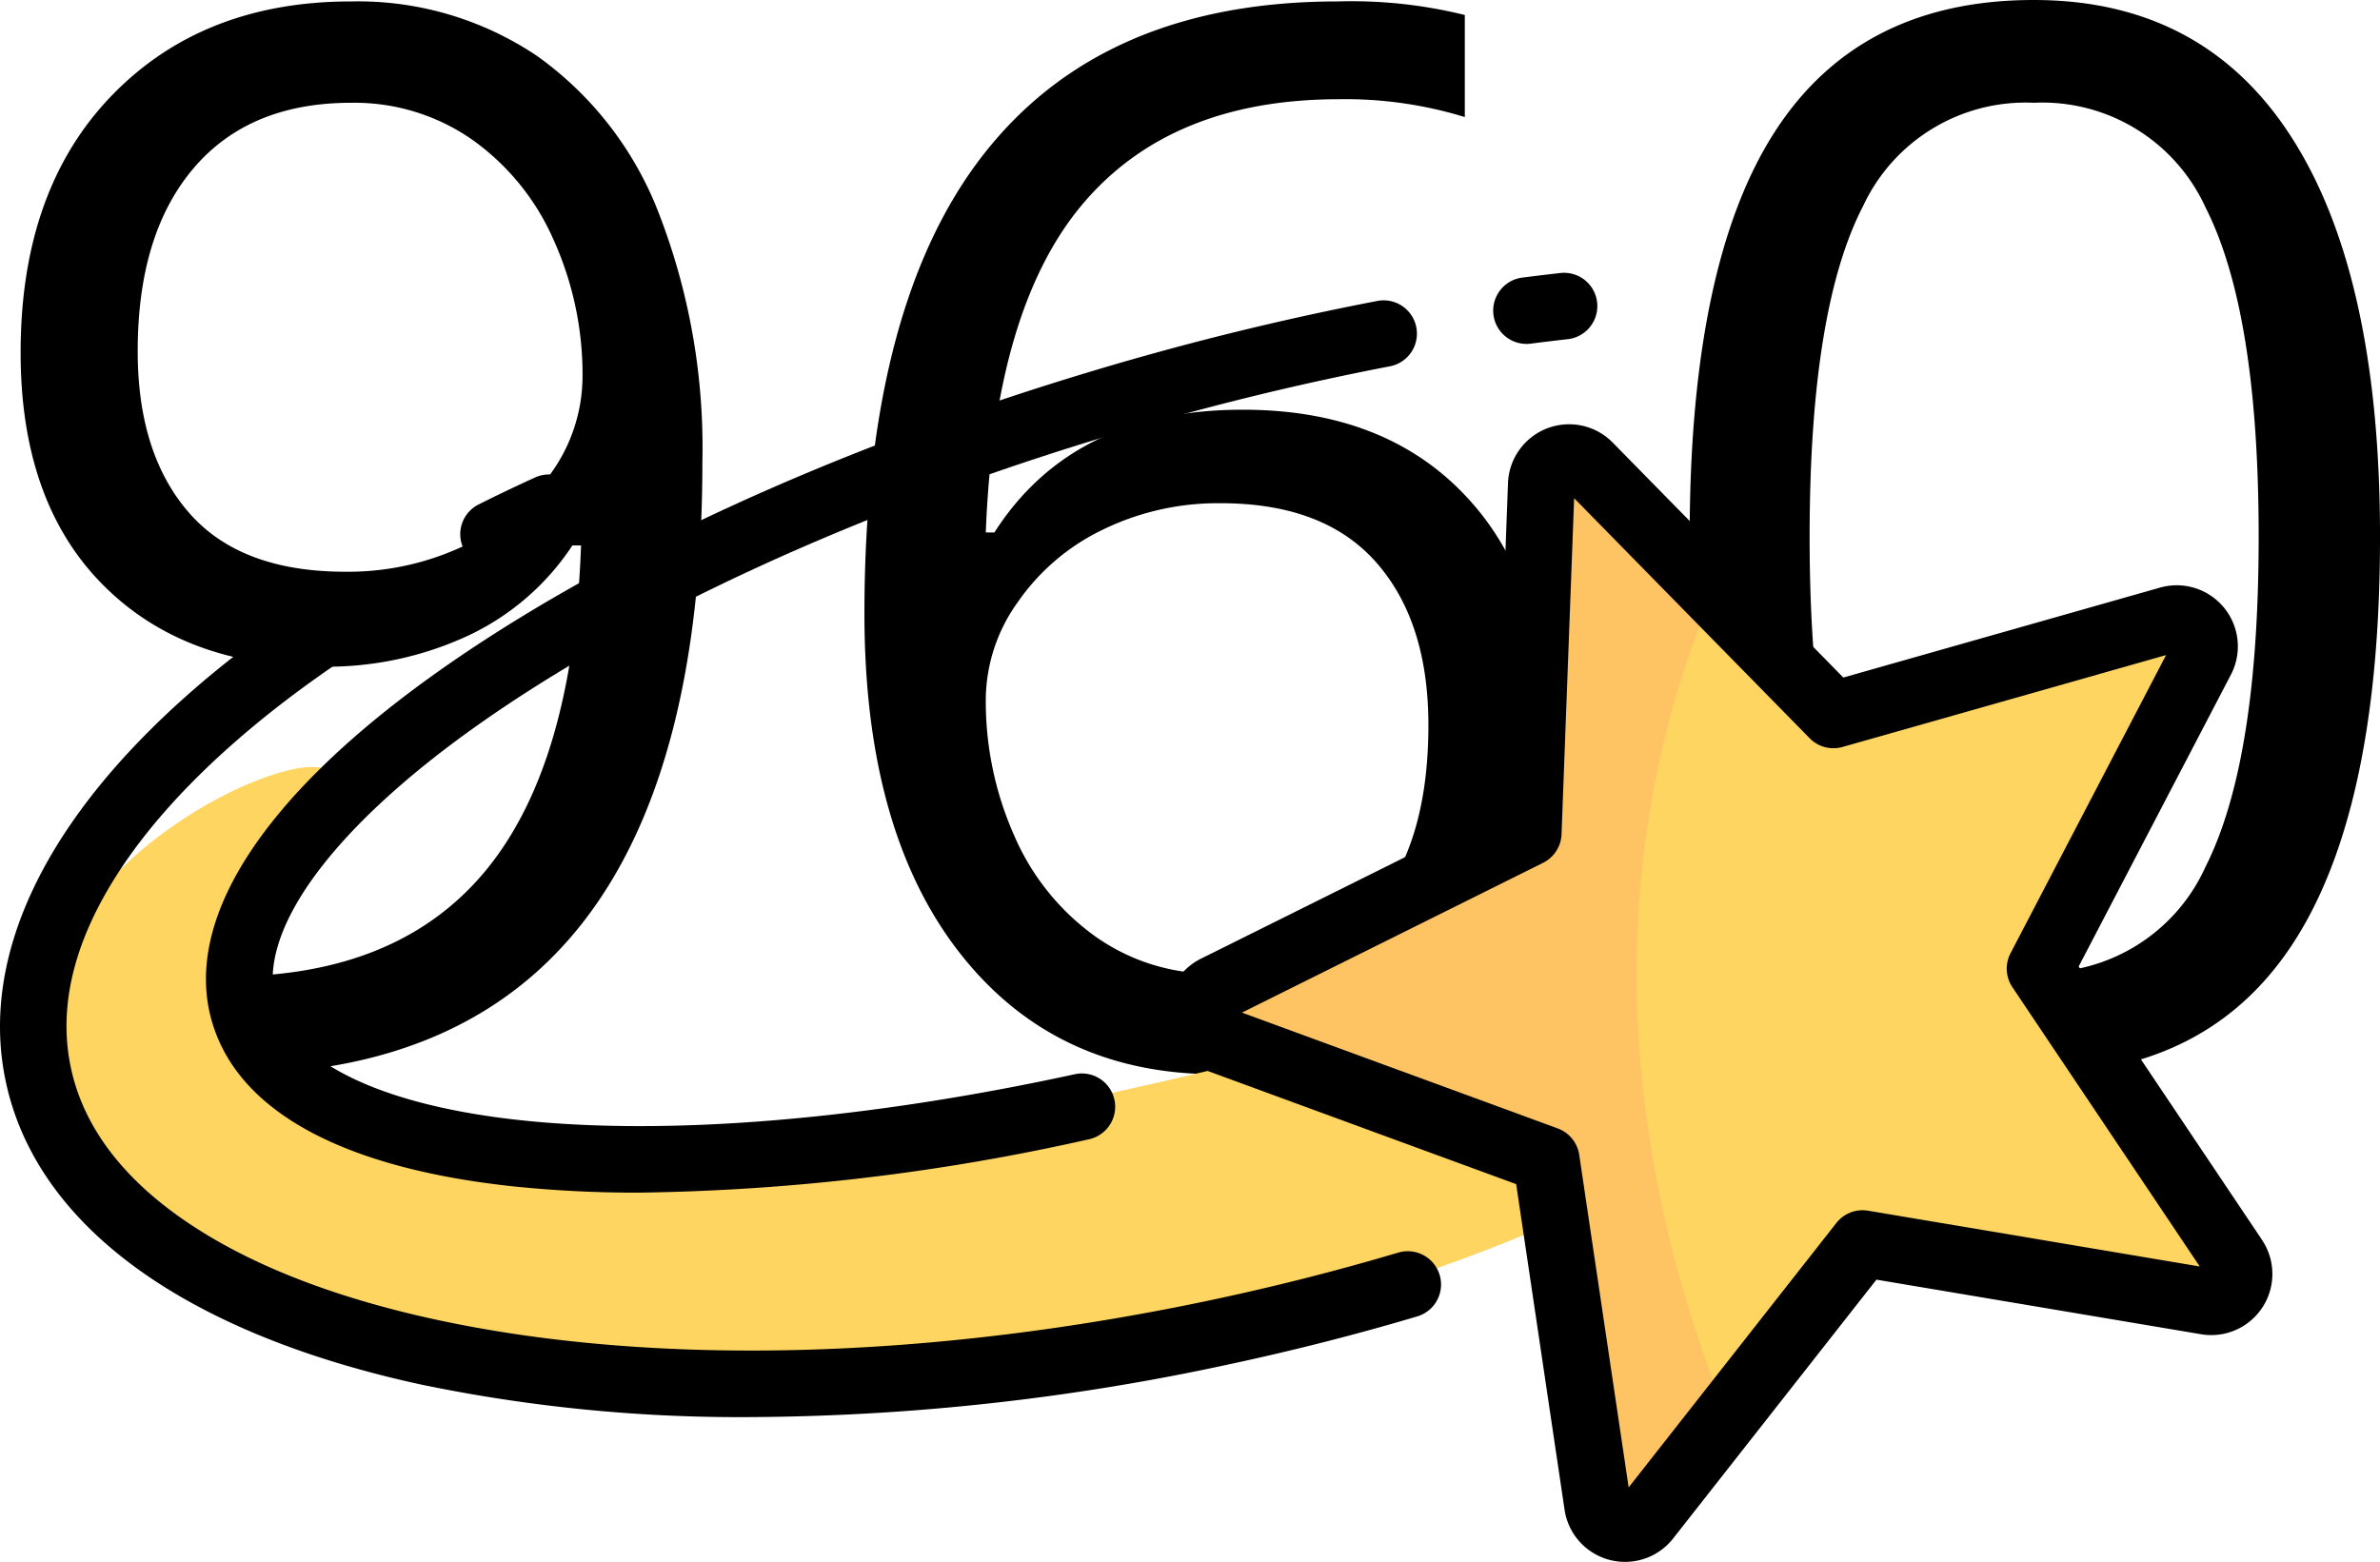
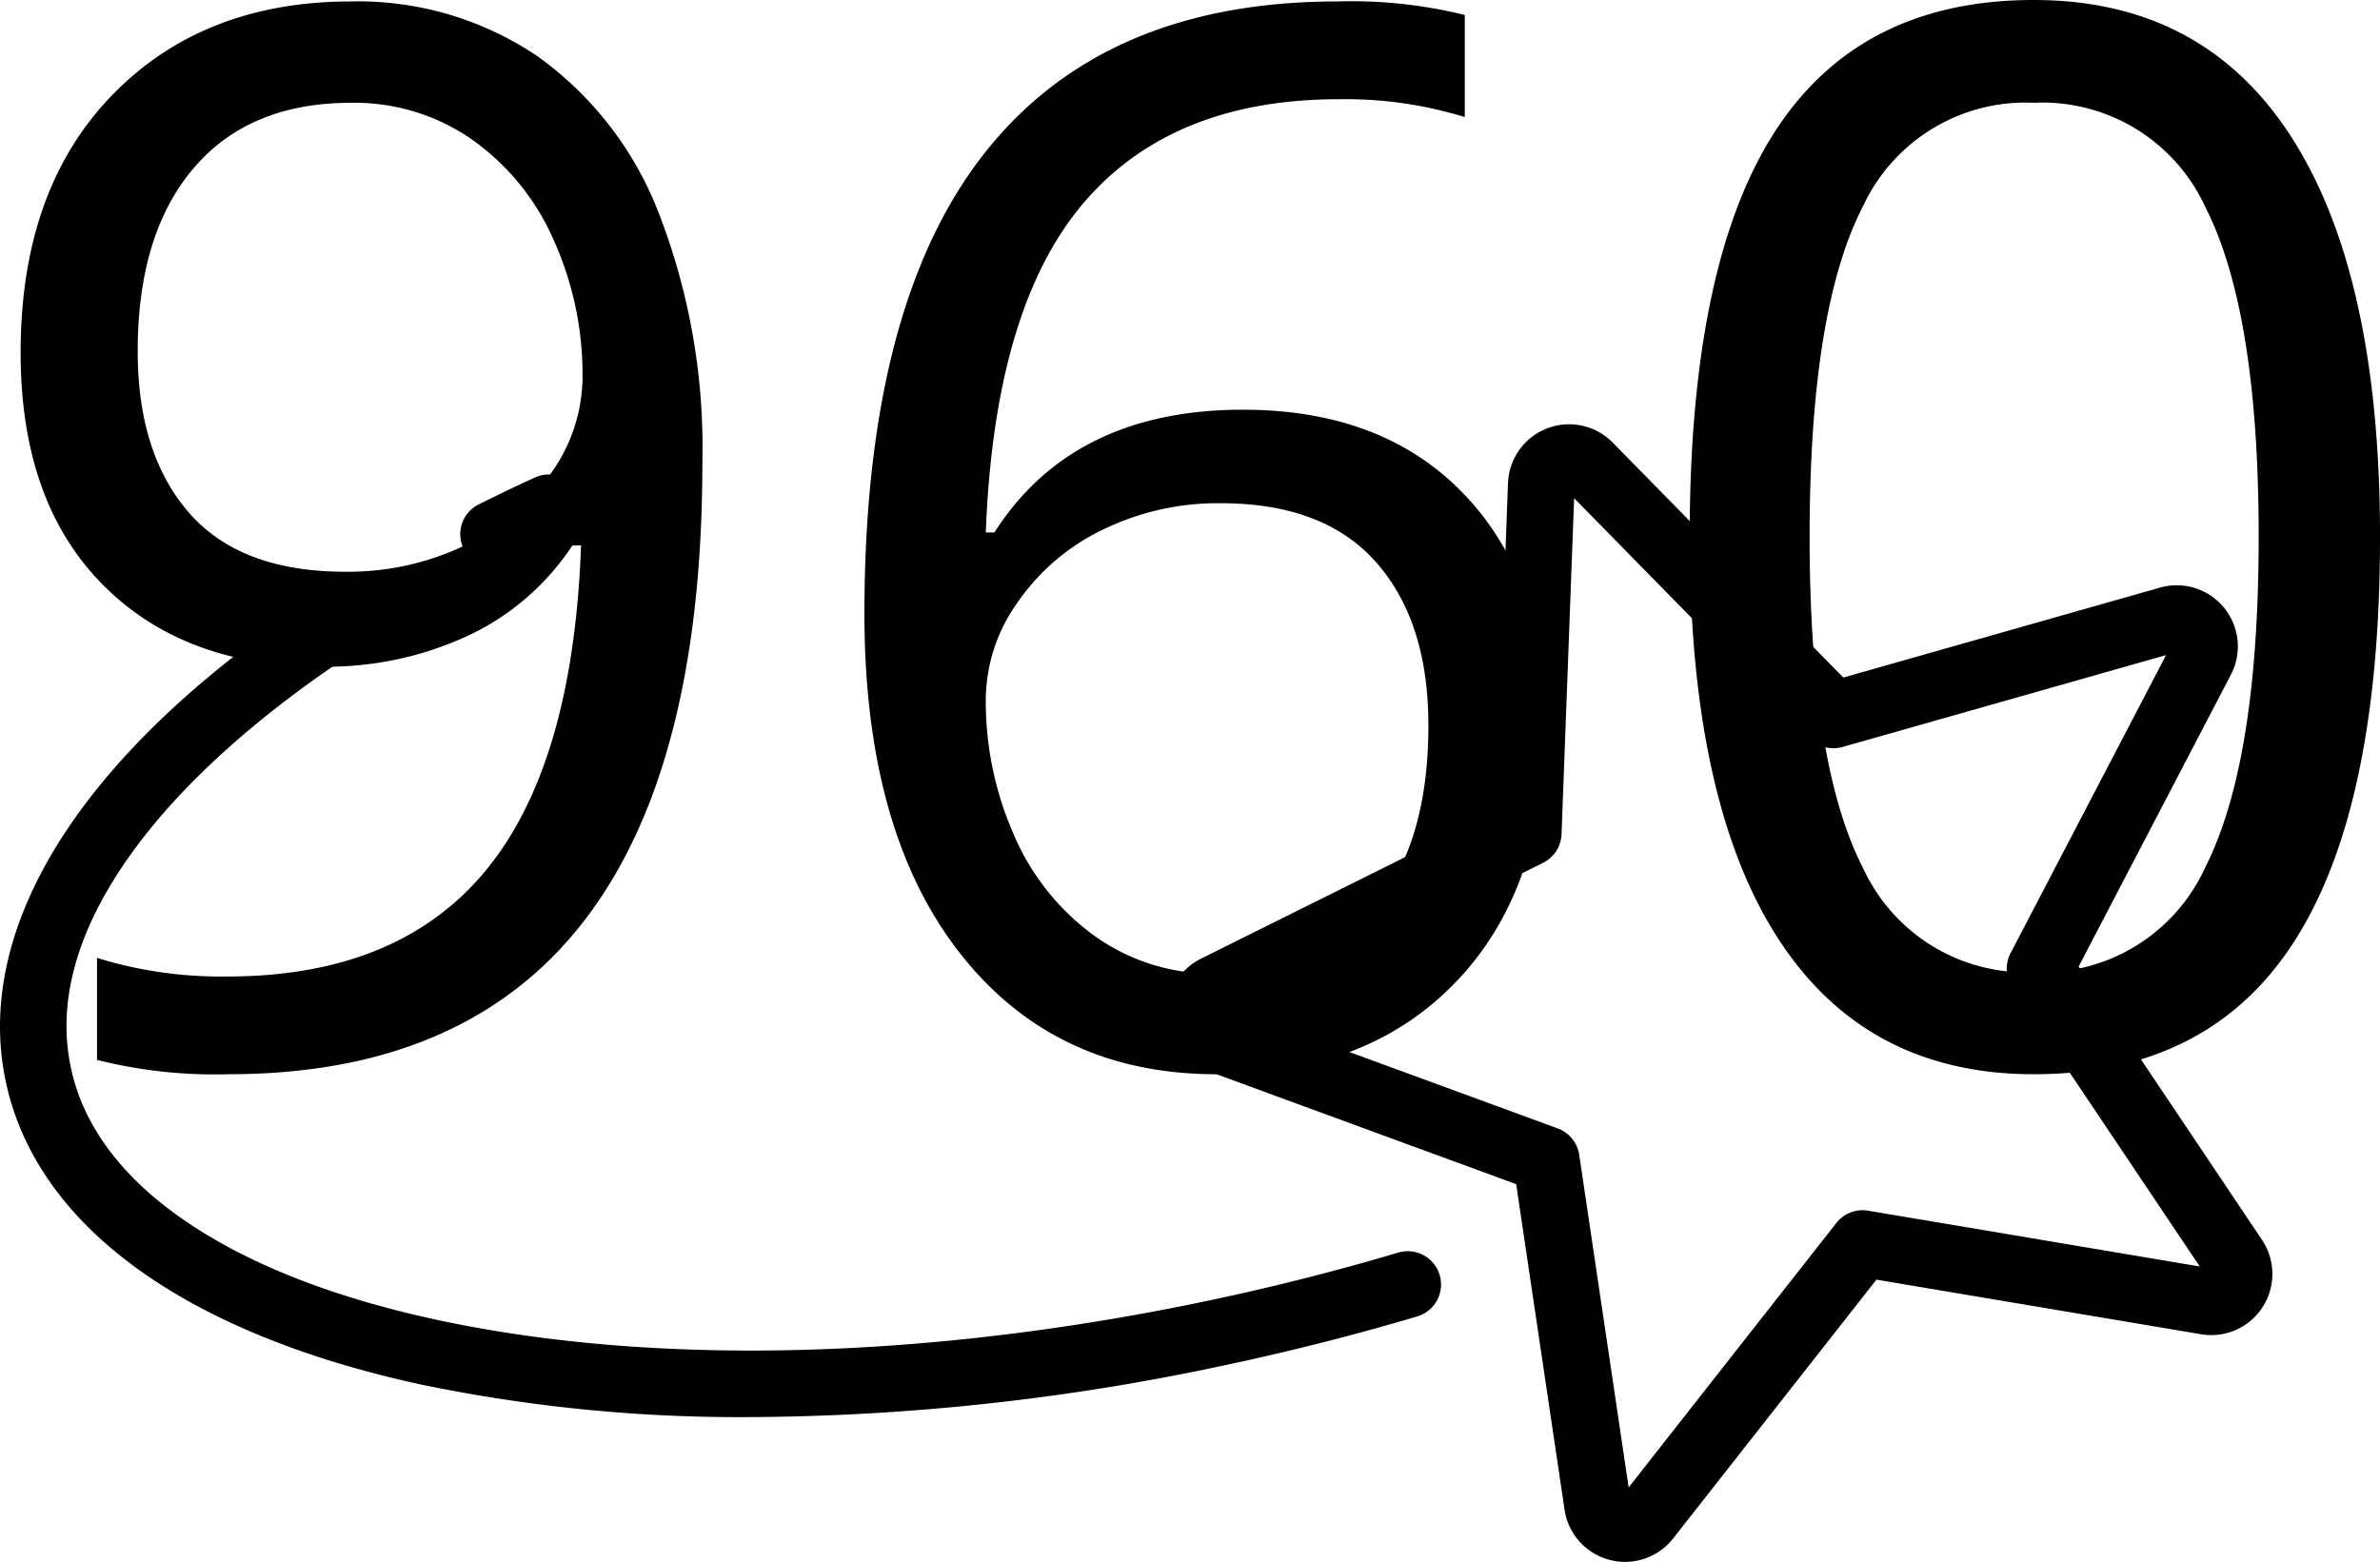
<svg xmlns="http://www.w3.org/2000/svg" width="166.14" height="109.045" viewBox="0 0 166.14 109.045">
  <g id="_2" data-name="2" transform="translate(-1081.686 -1189.403)">
    <path id="Контур_175" data-name="Контур 175" d="M52.767-40.267q0,42.757-33.09,42.757a33.692,33.692,0,0,1-9.169-1V-5.633a29.3,29.3,0,0,0,9.07,1.3q11.96,0,18.065-7.4t6.653-22.7h-.6a17.737,17.737,0,0,1-7.276,6.3,23.393,23.393,0,0,1-10.216,2.168q-9.668,0-15.349-5.781T5.176-47.892q0-11.362,6.354-17.94T28.249-72.41A22.382,22.382,0,0,1,41.231-68.6a24.1,24.1,0,0,1,8.547,11.113A45.265,45.265,0,0,1,52.767-40.267ZM28.249-65.334q-7.126,0-11.013,4.585T13.349-47.991q0,7.176,3.588,11.287T27.85-32.593A18.916,18.916,0,0,0,36.2-34.437a15.069,15.069,0,0,0,6-5.033A11.612,11.612,0,0,0,44.4-46.148a22.824,22.824,0,0,0-2.043-9.668,16.858,16.858,0,0,0-5.706-6.977A14.37,14.37,0,0,0,28.249-65.334ZM64.079-29.653q0-21.478,8.347-32.118T97.119-72.41a32.9,32.9,0,0,1,8.87.947v7.126a28.377,28.377,0,0,0-8.771-1.246q-11.711,0-17.89,7.3T72.551-35.334h.6q5.482-8.571,17.342-8.571,9.817,0,15.473,5.93t5.656,16.1q0,11.362-6.2,17.865T88.648,2.49q-11.312,0-17.94-8.5T64.079-29.653ZM88.548-4.536q7.076,0,10.988-4.46t3.912-12.882q0-7.226-3.638-11.362T88.947-37.377a18.329,18.329,0,0,0-8.223,1.844,15.218,15.218,0,0,0-5.955,5.083,11.748,11.748,0,0,0-2.218,6.728,23.068,23.068,0,0,0,1.993,9.568A16.86,16.86,0,0,0,80.2-7.128,14.1,14.1,0,0,0,88.548-4.536Zm81.329-30.5q0,18.887-5.955,28.206T145.707,2.49q-11.761,0-17.89-9.543t-6.13-27.982q0-19.037,5.93-28.256t18.09-9.219q11.86,0,18.015,9.618T169.877-35.035Zm-39.817,0q0,15.9,3.738,23.148a12.5,12.5,0,0,0,11.91,7.251,12.508,12.508,0,0,0,11.985-7.35q3.713-7.35,3.713-23.048t-3.713-23a12.516,12.516,0,0,0-11.985-7.3,12.51,12.51,0,0,0-11.91,7.2Q130.06-50.932,130.06-35.035Z" transform="translate(1077.95 1261.913)" />
-     <path id="Контур_118" data-name="Контур 118" d="M104.212,239.684s-70.051,21.762-80.414-.622c0,0-1.865-6.01,4.145-12.85,7.261-8.263-9.948-2.9-15.751,6.218-3.536,5.557-8.083,19.067,13.472,27.564,19.273,7.6,62.175,8.083,95.543-9.119Z" transform="translate(1075.337 1020.831)" fill="#fed561" />
-     <path id="Контур_119" data-name="Контур 119" d="M342.631,208.3,329.06,188.069l11.267-21.6a1.944,1.944,0,0,0-2.254-2.769l-23.434,6.656-17.061-17.39a1.944,1.944,0,0,0-3.33,1.289l-.912,24.344-21.81,10.851a1.944,1.944,0,0,0,.2,3.565l22.871,8.39,3.581,24.1a1.944,1.944,0,0,0,3.451.915l15.047-19.158L340.7,211.3A1.944,1.944,0,0,0,342.631,208.3Z" transform="translate(895.028 1068.964)" fill="#fed561" />
-     <path id="Контур_120" data-name="Контур 120" d="M306.249,161.806l-8.672-8.839a1.944,1.944,0,0,0-3.33,1.289l-.912,24.344-21.81,10.851a1.944,1.944,0,0,0,.2,3.565l22.871,8.39,3.581,24.1a1.944,1.944,0,0,0,3.451.915l5.572-7.094C296.923,193.573,301.22,173.587,306.249,161.806Z" transform="translate(895.029 1068.964)" fill="#ff856d" opacity="0.2" />
    <path id="Контур_121" data-name="Контур 121" d="M339.385,201.833l-12.8-19.085,10.629-20.376a4.267,4.267,0,0,0-4.949-6.079l-22.107,6.279-16.094-16.4A4.268,4.268,0,0,0,286.749,149l-.86,22.965L265.314,182.2a4.267,4.267,0,0,0,.431,7.827l21.575,7.915,3.378,22.731a4.267,4.267,0,0,0,7.577,2.009l14.194-18.073,22.663,3.812a4.267,4.267,0,0,0,4.252-6.586Zm-27.5-2.038a2.324,2.324,0,0,0-2.213.856l-14.5,18.464-3.451-23.223a2.324,2.324,0,0,0-1.5-1.84l-22.042-8.087,21.021-10.459a2.324,2.324,0,0,0,1.287-1.993l.879-23.462,16.443,16.76a2.325,2.325,0,0,0,2.293.608l22.586-6.415-10.859,20.817a2.323,2.323,0,0,0,.13,2.369l13.08,19.5Z" transform="translate(900.205 1074.135)" />
    <path id="Контур_122" data-name="Контур 122" d="M97.591,226.061c-4.137,1.23-8.418,2.321-12.724,3.241-19.823,4.239-39.166,4.746-54.465,1.428-7.292-1.581-13.226-3.938-17.638-7-4.329-3.009-6.957-6.564-7.813-10.565-.983-4.6.394-9.572,4.092-14.793,3.722-5.254,9.756-10.57,17.452-15.374a2.324,2.324,0,1,0-2.461-3.942C6.58,189.947-2.031,202.734.407,214.134c2.147,10.041,12.449,17.548,29.01,21.14a109.361,109.361,0,0,0,23.006,2.267,161.271,161.271,0,0,0,33.416-3.693c4.424-.946,8.824-2.067,13.077-3.331a2.324,2.324,0,1,0-1.325-4.455Z" transform="translate(1081.686 1050.799)" />
    <path id="Контур_123" data-name="Контур 123" d="M106,162.747a2.312,2.312,0,0,0,1.036-.245c1.223-.61,2.489-1.215,3.762-1.8a2.324,2.324,0,1,0-1.935-4.225c-1.32.6-2.632,1.232-3.9,1.865a2.324,2.324,0,0,0,1.039,4.4Z" transform="translate(1010.131 1066.282)" />
-     <path id="Контур_124" data-name="Контур 124" d="M338.784,115.722a2.367,2.367,0,0,0,.3-.02c.881-.114,1.758-.22,2.6-.315a2.324,2.324,0,0,0-.516-4.619c-.874.1-1.777.207-2.685.324a2.324,2.324,0,0,0,.3,4.629Z" transform="translate(849.466 1097.693)" />
-     <path id="Контур_125" data-name="Контур 125" d="M46.846,167.393C48.7,173.6,55.982,177.55,67.892,178.82a83.064,83.064,0,0,0,8.77.433,151.356,151.356,0,0,0,31.416-3.733,2.324,2.324,0,0,0-.989-4.541c-14.607,3.18-28.352,4.323-38.7,3.22-9.616-1.025-15.844-3.992-17.086-8.14-1.46-4.872,3.723-12.085,13.863-19.3,11.117-7.907,26.921-15.162,44.5-20.429a196.152,196.152,0,0,1,19.42-4.775,2.324,2.324,0,0,0-.871-4.565,200.739,200.739,0,0,0-19.883,4.888c-18.055,5.41-34.343,12.9-45.863,21.094C50.274,151.647,44.725,160.319,46.846,167.393Z" transform="translate(1049.66 1093.416)" />
  </g>
</svg>